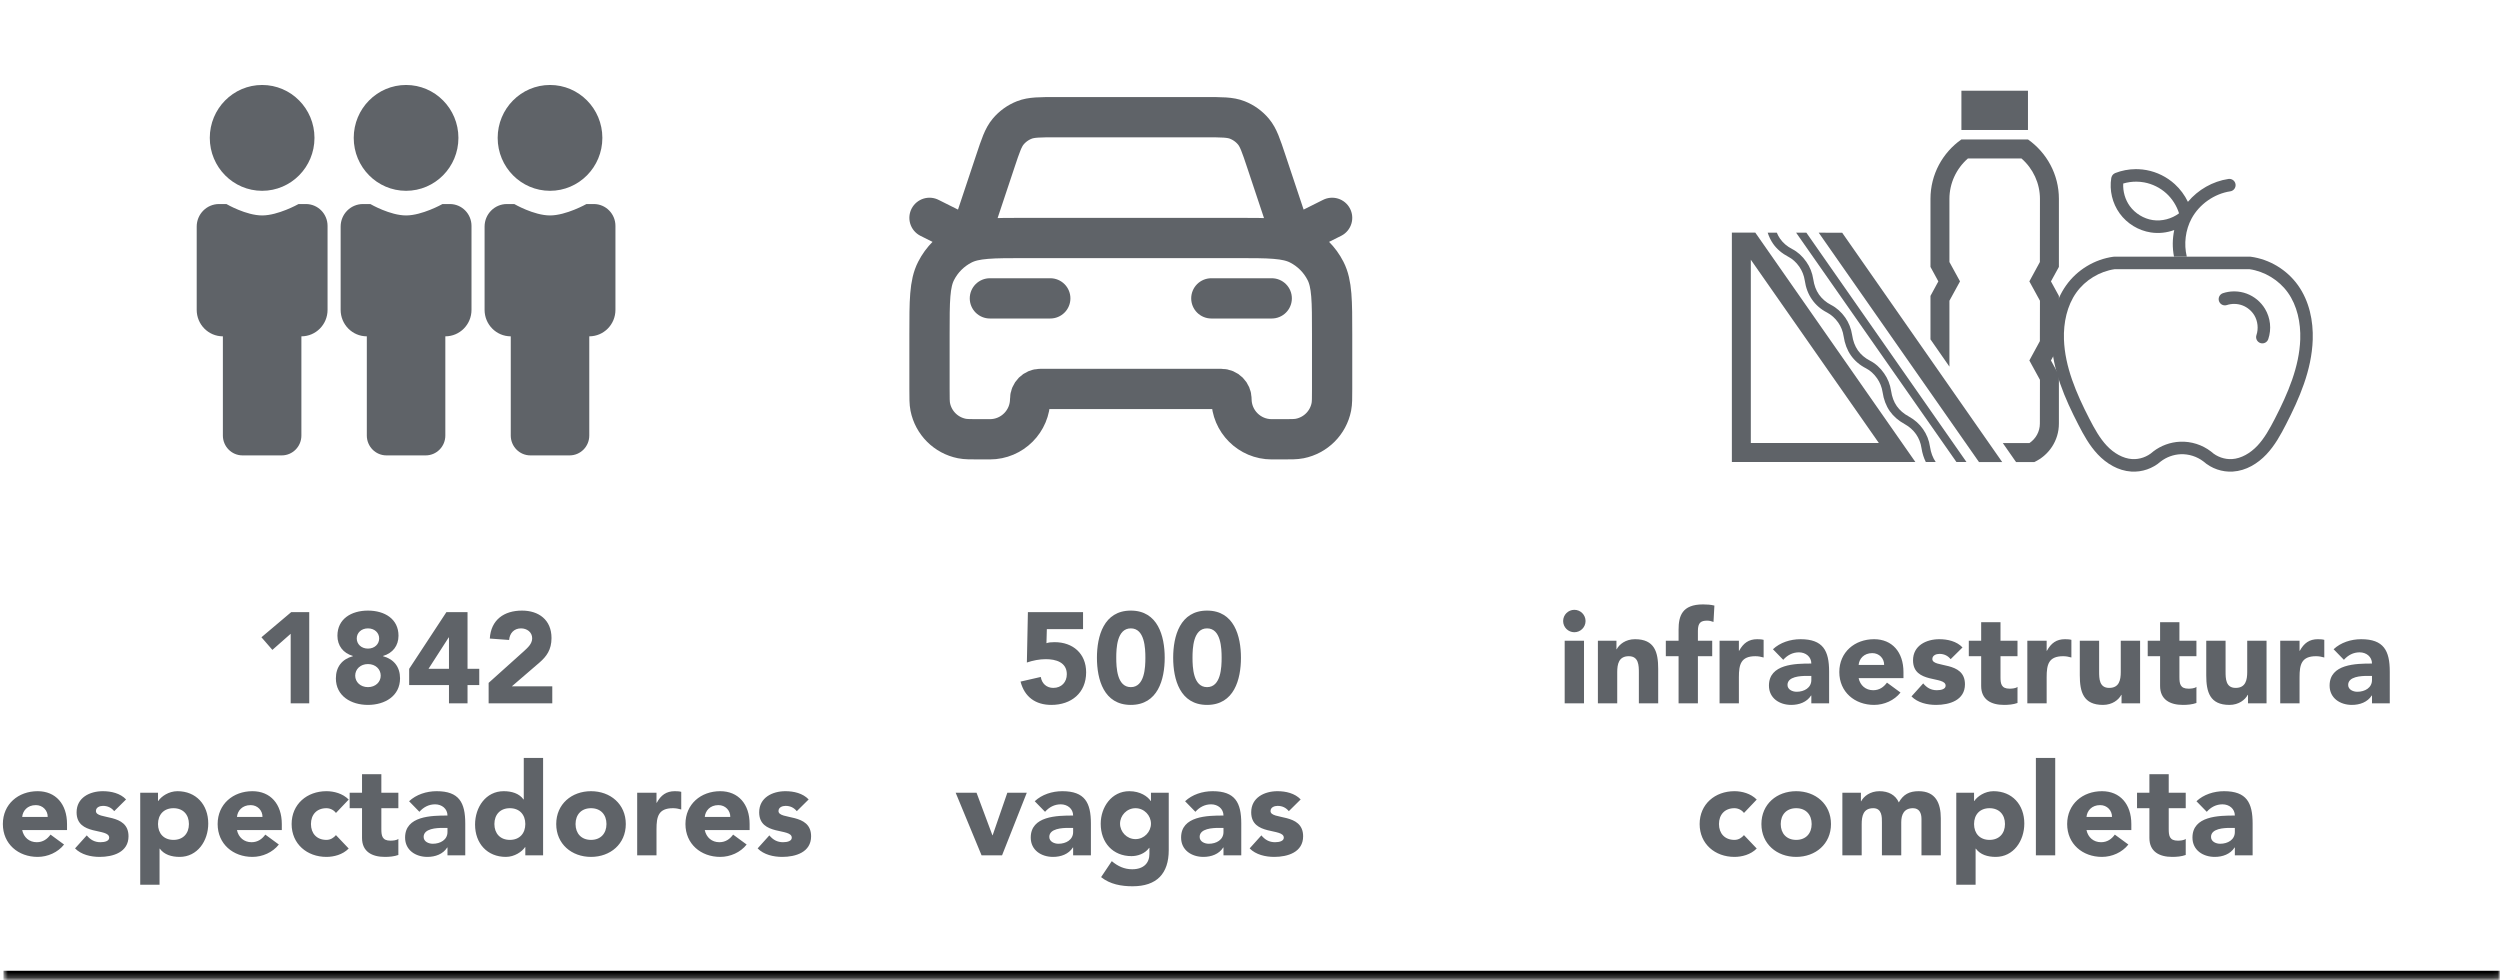
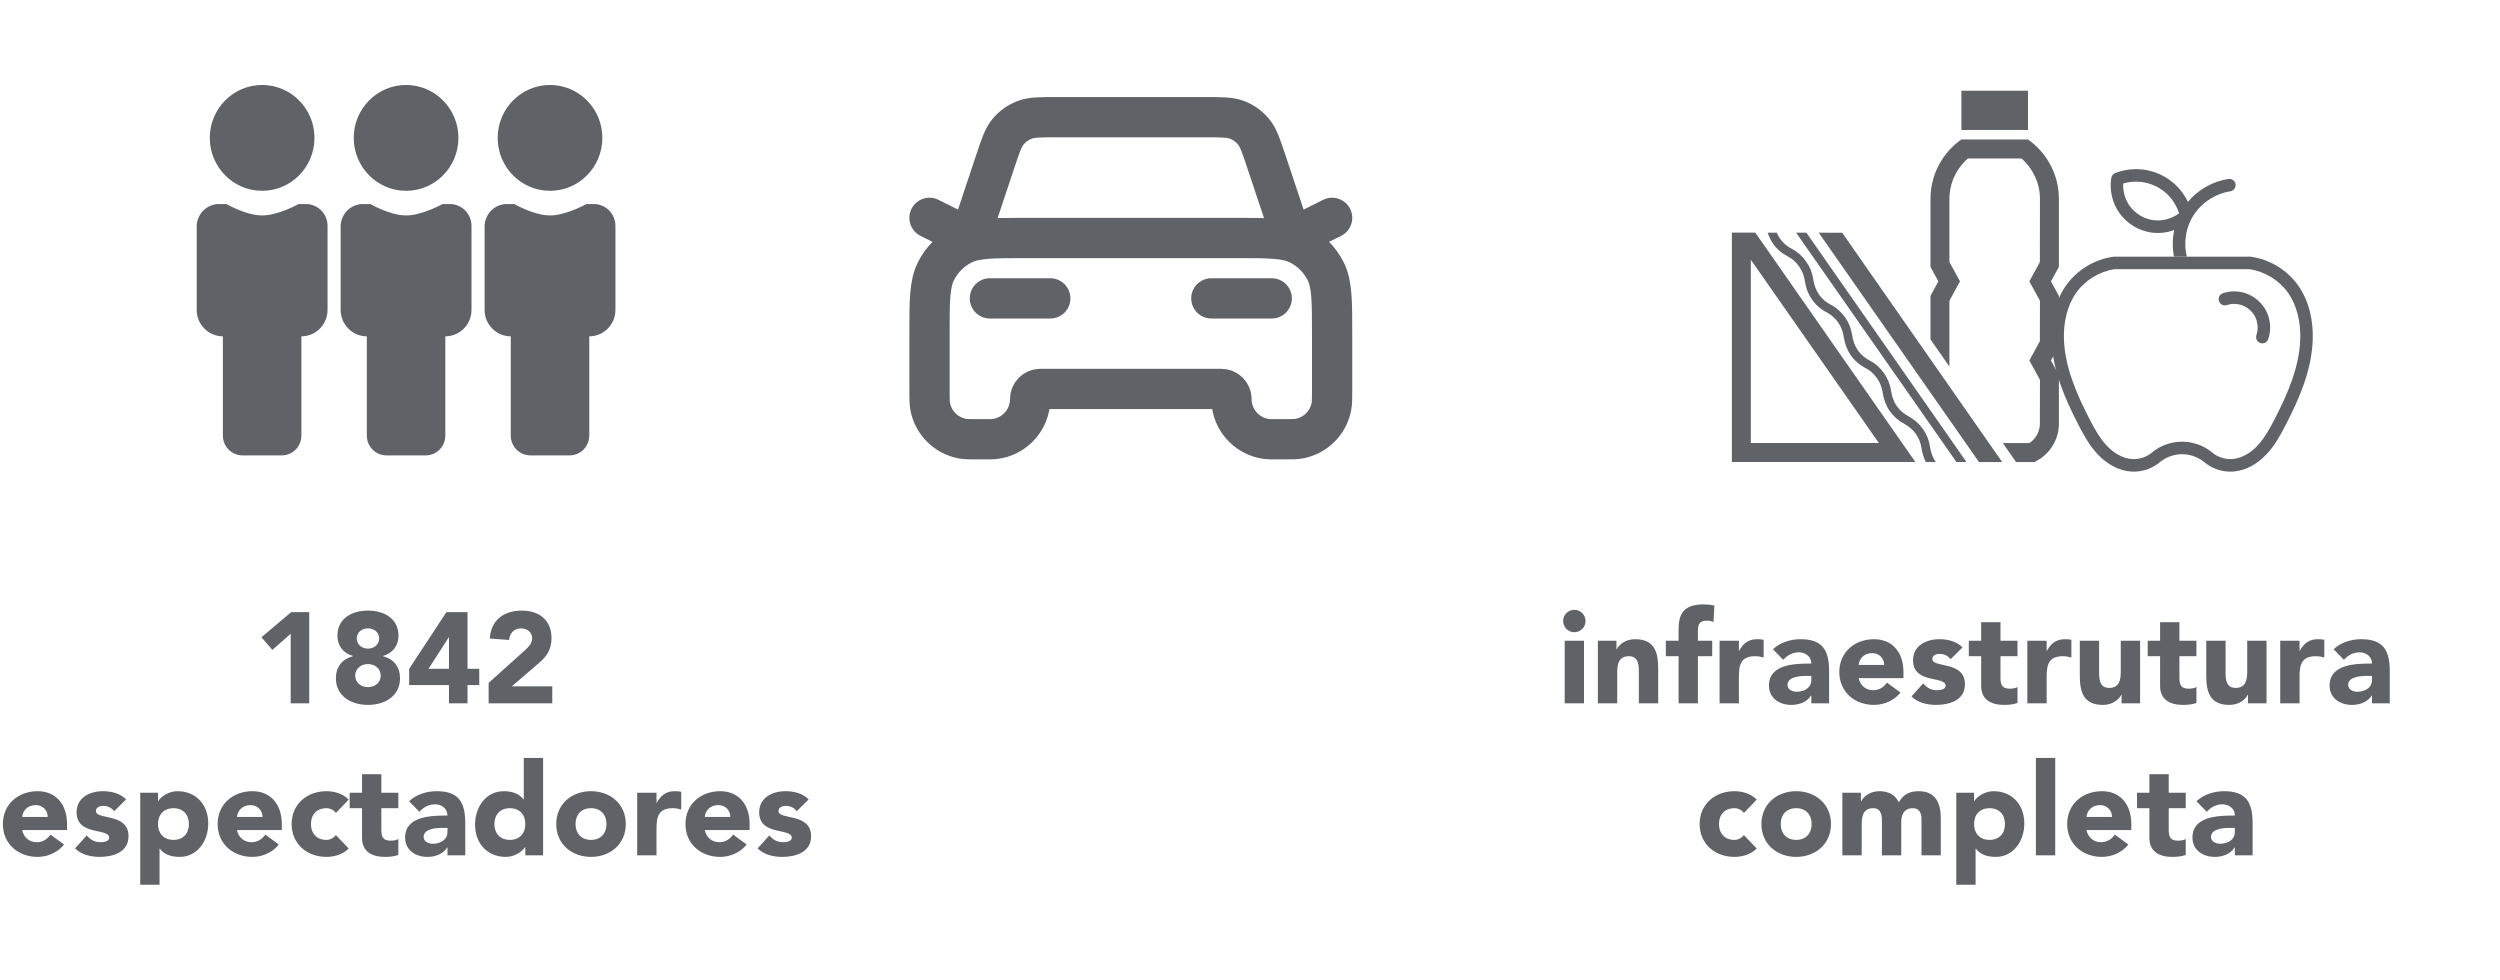
<svg xmlns="http://www.w3.org/2000/svg" width="477" height="187" viewBox="0 0 477 187" fill="none">
  <mask id="path-1-inside-1_94_4602" fill="white">
-     <path d="M0.656 0.849H476.954V186.758H0.656V0.849Z" />
-   </mask>
-   <path d="M476.954 185.222H0.656V188.295H476.954V185.222Z" fill="black" mask="url(#path-1-inside-1_94_4602)" />
+     </mask>
  <path d="M55.462 134.201V120.926L51.971 123.999L49.882 121.59L55.56 116.796H59.002V134.201H55.462ZM64.381 121.295C64.381 118.099 67.011 116.501 70.207 116.501C73.403 116.501 76.033 118.099 76.033 121.295C76.033 123.188 74.951 124.614 73.083 125.155V125.204C75.173 125.769 76.328 127.269 76.328 129.432C76.328 132.8 73.427 134.496 70.207 134.496C66.987 134.496 64.086 132.8 64.086 129.432C64.086 127.269 65.241 125.769 67.331 125.204V125.155C65.462 124.614 64.381 123.188 64.381 121.295ZM68.068 121.811C68.068 122.893 68.929 123.753 70.207 123.753C71.485 123.753 72.346 122.893 72.346 121.811C72.346 120.754 71.485 119.894 70.207 119.894C68.929 119.894 68.068 120.754 68.068 121.811ZM67.773 128.916C67.773 130.12 68.757 131.104 70.207 131.104C71.657 131.104 72.641 130.12 72.641 128.916C72.641 127.687 71.657 126.703 70.207 126.703C68.757 126.703 67.773 127.687 67.773 128.916ZM85.665 134.201V130.71H78.069V127.613L85.173 116.796H89.205V127.613H91.442V130.71H89.205V134.201H85.665ZM85.665 127.613V121.615H85.616L81.756 127.613H85.665ZM93.231 134.201V130.292L99.992 124.22C100.68 123.581 101.54 122.844 101.54 121.787C101.54 120.607 100.533 119.894 99.402 119.894C98.05 119.894 97.238 120.853 97.14 122.106L93.453 121.836C93.674 118.247 96.181 116.501 99.598 116.501C102.77 116.501 105.228 118.247 105.228 121.738C105.228 123.975 104.269 125.253 102.942 126.408L97.656 130.956H105.375V134.201H93.231ZM9.642 159.243L12.223 161.136C11.043 162.636 9.101 163.496 7.184 163.496C3.496 163.496 0.546 161.038 0.546 157.227C0.546 153.417 3.496 150.959 7.184 150.959C10.625 150.959 12.789 153.417 12.789 157.227V158.383H4.234C4.529 159.784 5.586 160.694 7.012 160.694C8.216 160.694 9.027 160.079 9.642 159.243ZM4.234 155.875H9.101C9.126 154.646 8.167 153.614 6.84 153.614C5.217 153.614 4.332 154.72 4.234 155.875ZM24.053 152.532L21.791 154.769C21.251 154.105 20.538 153.761 19.653 153.761C19.038 153.761 18.301 154.032 18.301 154.745C18.301 156.515 24.52 155.015 24.52 159.563C24.52 162.611 21.57 163.496 19.014 163.496C17.342 163.496 15.498 163.078 14.318 161.874L16.555 159.391C17.244 160.227 18.055 160.694 19.161 160.694C19.997 160.694 20.833 160.472 20.833 159.833C20.833 157.916 14.613 159.538 14.613 154.99C14.613 152.188 17.121 150.959 19.628 150.959C21.201 150.959 22.947 151.352 24.053 152.532ZM26.755 168.806V151.254H30.147V152.827H30.196C30.762 151.967 32.187 150.959 33.859 150.959C37.399 150.959 39.734 153.515 39.734 157.129C39.734 160.448 37.669 163.496 34.277 163.496C32.753 163.496 31.327 163.078 30.491 161.923H30.442V168.806H26.755ZM30.147 157.227C30.147 159.022 31.253 160.251 33.097 160.251C34.941 160.251 36.047 159.022 36.047 157.227C36.047 155.433 34.941 154.204 33.097 154.204C31.253 154.204 30.147 155.433 30.147 157.227ZM50.622 159.243L53.203 161.136C52.023 162.636 50.081 163.496 48.163 163.496C44.476 163.496 41.526 161.038 41.526 157.227C41.526 153.417 44.476 150.959 48.163 150.959C51.605 150.959 53.769 153.417 53.769 157.227V158.383H45.214C45.509 159.784 46.566 160.694 47.992 160.694C49.196 160.694 50.007 160.079 50.622 159.243ZM45.214 155.875H50.081C50.106 154.646 49.147 153.614 47.819 153.614C46.197 153.614 45.312 154.72 45.214 155.875ZM66.532 152.557L64.099 155.113C63.73 154.597 63.042 154.204 62.28 154.204C60.436 154.204 59.33 155.433 59.33 157.227C59.33 159.022 60.436 160.251 62.28 160.251C63.091 160.251 63.681 159.833 64.099 159.342L66.532 161.898C65.377 163.078 63.681 163.496 62.28 163.496C58.592 163.496 55.642 161.038 55.642 157.227C55.642 153.417 58.592 150.959 62.28 150.959C63.681 150.959 65.377 151.377 66.532 152.557ZM76.007 151.254V154.204H72.762V158.186C72.762 159.465 72.91 160.399 74.508 160.399C74.901 160.399 75.688 160.35 76.007 160.055V163.127C75.196 163.422 74.287 163.496 73.426 163.496C70.968 163.496 69.075 162.488 69.075 159.882V154.204H66.715V151.254H69.075V147.714H72.762V151.254H76.007ZM85.379 163.201V161.702H85.33C84.519 162.98 83.044 163.496 81.544 163.496C79.307 163.496 77.291 162.218 77.291 159.809C77.291 155.679 82.306 155.605 85.379 155.605C85.379 154.302 84.297 153.466 83.019 153.466C81.814 153.466 80.807 154.007 80.02 154.892L78.053 152.876C79.405 151.598 81.372 150.959 83.314 150.959C87.616 150.959 88.772 153.147 88.772 157.129V163.201H85.379ZM85.379 157.965H84.469C83.339 157.965 80.831 158.063 80.831 159.686C80.831 160.571 81.765 160.989 82.577 160.989C84.027 160.989 85.379 160.227 85.379 158.752V157.965ZM103.622 144.616V163.201H100.23V161.628H100.181C99.615 162.488 98.189 163.496 96.518 163.496C92.978 163.496 90.642 160.94 90.642 157.326C90.642 154.007 92.707 150.959 96.1 150.959C97.624 150.959 99.05 151.377 99.886 152.532H99.935V144.616H103.622ZM100.23 157.227C100.23 155.433 99.124 154.204 97.28 154.204C95.436 154.204 94.33 155.433 94.33 157.227C94.33 159.022 95.436 160.251 97.28 160.251C99.124 160.251 100.23 159.022 100.23 157.227ZM106.127 157.227C106.127 153.417 109.077 150.959 112.764 150.959C116.452 150.959 119.402 153.417 119.402 157.227C119.402 161.038 116.452 163.496 112.764 163.496C109.077 163.496 106.127 161.038 106.127 157.227ZM109.814 157.227C109.814 159.022 110.921 160.251 112.764 160.251C114.608 160.251 115.714 159.022 115.714 157.227C115.714 155.433 114.608 154.204 112.764 154.204C110.921 154.204 109.814 155.433 109.814 157.227ZM121.574 163.201V151.254H125.261V153.171H125.31C126.097 151.721 127.13 150.959 128.752 150.959C129.17 150.959 129.637 150.983 129.981 151.082V154.45C129.465 154.302 128.949 154.204 128.408 154.204C125.605 154.204 125.261 155.826 125.261 158.211V163.201H121.574ZM139.88 159.243L142.461 161.136C141.281 162.636 139.339 163.496 137.421 163.496C133.734 163.496 130.784 161.038 130.784 157.227C130.784 153.417 133.734 150.959 137.421 150.959C140.863 150.959 143.026 153.417 143.026 157.227V158.383H134.471C134.766 159.784 135.823 160.694 137.249 160.694C138.454 160.694 139.265 160.079 139.88 159.243ZM134.471 155.875H139.339C139.363 154.646 138.405 153.614 137.077 153.614C135.455 153.614 134.57 154.72 134.471 155.875ZM154.291 152.532L152.029 154.769C151.488 154.105 150.775 153.761 149.89 153.761C149.276 153.761 148.538 154.032 148.538 154.745C148.538 156.515 154.758 155.015 154.758 159.563C154.758 162.611 151.808 163.496 149.251 163.496C147.579 163.496 145.736 163.078 144.556 161.874L146.793 159.391C147.481 160.227 148.292 160.694 149.399 160.694C150.234 160.694 151.07 160.472 151.07 159.833C151.07 157.916 144.851 159.538 144.851 154.99C144.851 152.188 147.358 150.959 149.866 150.959C151.439 150.959 153.184 151.352 154.291 152.532Z" fill="#5F6368" />
  <path d="M43.197 38.93C43.302 38.991 46.982 41.106 50.015 41.106C53.048 41.106 56.854 38.991 56.963 38.93H58.374C60.659 38.937 62.498 40.801 62.498 43.1V59.124C62.498 61.912 60.263 64.172 57.505 64.172V83.103C57.505 85.194 55.828 86.889 53.76 86.889H46.27C44.201 86.889 42.525 85.194 42.525 83.103V64.172C39.767 64.172 37.531 61.912 37.531 59.124V43.231C37.531 40.86 39.429 38.938 41.785 38.93H43.197ZM70.661 38.93C70.766 38.991 74.446 41.106 77.479 41.106C80.511 41.106 84.318 38.991 84.427 38.93H85.838C88.123 38.937 89.962 40.801 89.962 43.1V59.124C89.962 61.912 87.727 64.172 84.969 64.172V83.103C84.969 85.194 83.292 86.889 81.224 86.889H73.734C71.665 86.889 69.989 85.194 69.989 83.103V64.172C67.231 64.172 64.995 61.912 64.995 59.124V43.231C64.995 40.86 66.893 38.938 69.249 38.93H70.661ZM108.688 86.889H101.198C99.129 86.889 97.453 85.194 97.453 83.103V64.172C94.695 64.172 92.459 61.912 92.459 59.124V43.231C92.459 40.856 94.364 38.93 96.713 38.93H98.125C98.125 38.93 101.867 41.106 104.943 41.106C108.019 41.106 111.89 38.93 111.89 38.93H113.302C115.58 38.93 117.426 40.797 117.426 43.1V59.124C117.426 61.912 115.191 64.172 112.433 64.172V83.103C112.433 85.189 110.765 86.881 108.688 86.889ZM50.015 36.406C55.53 36.406 60.002 31.886 60.002 26.309C60.002 20.733 55.53 16.213 50.015 16.213C44.499 16.213 40.028 20.733 40.028 26.309C40.028 31.886 44.499 36.406 50.015 36.406ZM77.479 36.406C82.994 36.406 87.466 31.886 87.466 26.309C87.466 20.733 82.994 16.213 77.479 16.213C71.963 16.213 67.492 20.733 67.492 26.309C67.492 31.886 71.963 36.406 77.479 36.406ZM114.93 26.309C114.93 31.886 110.458 36.406 104.943 36.406C99.427 36.406 94.956 31.886 94.956 26.309C94.956 20.733 99.427 16.213 104.943 16.213C110.458 16.213 114.93 20.733 114.93 26.309Z" fill="#5F6368" />
-   <path d="M206.645 116.796V120.041H199.737L199.663 122.721C200.081 122.573 200.548 122.524 201.212 122.524C204.727 122.524 207.235 124.712 207.235 128.277C207.235 132.21 204.408 134.496 200.598 134.496C197.598 134.496 195.484 132.997 194.722 130.047L198.582 129.162C198.778 130.415 199.688 131.251 200.966 131.251C202.54 131.251 203.548 130.145 203.548 128.645C203.548 126.359 201.458 125.769 199.54 125.769C198.336 125.769 197.082 126.015 195.927 126.408L196.123 116.796H206.645ZM209.295 125.499C209.295 121.369 210.598 116.501 215.76 116.501C220.923 116.501 222.226 121.369 222.226 125.499C222.226 129.629 220.923 134.496 215.76 134.496C210.598 134.496 209.295 129.629 209.295 125.499ZM212.982 125.499C212.982 127.318 213.105 131.104 215.76 131.104C218.415 131.104 218.538 127.318 218.538 125.499C218.538 123.68 218.415 119.894 215.76 119.894C213.105 119.894 212.982 123.68 212.982 125.499ZM223.843 125.499C223.843 121.369 225.146 116.501 230.309 116.501C235.471 116.501 236.774 121.369 236.774 125.499C236.774 129.629 235.471 134.496 230.309 134.496C225.146 134.496 223.843 129.629 223.843 125.499ZM227.531 125.499C227.531 127.318 227.654 131.104 230.309 131.104C232.963 131.104 233.086 127.318 233.086 125.499C233.086 123.68 232.963 119.894 230.309 119.894C227.654 119.894 227.531 123.68 227.531 125.499ZM187.283 163.201L182.341 151.254H186.324L189.348 159.366H189.397L192.199 151.254H195.911L191.191 163.201H187.283ZM204.753 163.201V161.702H204.704C203.892 162.98 202.417 163.496 200.918 163.496C198.681 163.496 196.665 162.218 196.665 159.809C196.665 155.679 201.68 155.605 204.753 155.605C204.753 154.302 203.671 153.466 202.393 153.466C201.188 153.466 200.18 154.007 199.394 154.892L197.427 152.876C198.779 151.598 200.746 150.959 202.688 150.959C206.99 150.959 208.145 153.147 208.145 157.129V163.201H204.753ZM204.753 157.965H203.843C202.712 157.965 200.205 158.063 200.205 159.686C200.205 160.571 201.139 160.989 201.95 160.989C203.401 160.989 204.753 160.227 204.753 158.752V157.965ZM222.996 151.254V162.193C222.996 166.692 220.71 169.101 216.088 169.101C213.974 169.101 211.811 168.732 210.09 167.356L212.13 164.307C213.261 165.266 214.515 165.856 216.015 165.856C218.252 165.856 219.309 164.627 219.309 162.931V161.775H219.26C218.424 162.931 216.998 163.349 215.892 163.349C212.352 163.349 210.016 160.792 210.016 157.178C210.016 154.007 212.081 150.959 215.474 150.959C217.563 150.959 218.989 151.967 219.555 152.827H219.604V151.254H222.996ZM213.704 157.154C213.704 158.702 214.982 160.104 216.654 160.104C218.325 160.104 219.604 158.702 219.604 157.154C219.604 155.605 218.325 154.204 216.654 154.204C214.982 154.204 213.704 155.605 213.704 157.154ZM233.441 163.201V161.702H233.392C232.581 162.98 231.106 163.496 229.606 163.496C227.369 163.496 225.353 162.218 225.353 159.809C225.353 155.679 230.368 155.605 233.441 155.605C233.441 154.302 232.359 153.466 231.081 153.466C229.877 153.466 228.869 154.007 228.082 154.892L226.115 152.876C227.467 151.598 229.434 150.959 231.376 150.959C235.678 150.959 236.834 153.147 236.834 157.129V163.201H233.441ZM233.441 157.965H232.532C231.401 157.965 228.893 158.063 228.893 159.686C228.893 160.571 229.827 160.989 230.639 160.989C232.089 160.989 233.441 160.227 233.441 158.752V157.965ZM248.169 152.532L245.907 154.769C245.367 154.105 244.654 153.761 243.769 153.761C243.154 153.761 242.417 154.032 242.417 154.745C242.417 156.515 248.636 155.015 248.636 159.563C248.636 162.611 245.686 163.496 243.13 163.496C241.458 163.496 239.614 163.078 238.434 161.874L240.671 159.391C241.36 160.227 242.171 160.694 243.277 160.694C244.113 160.694 244.949 160.472 244.949 159.833C244.949 157.916 238.729 159.538 238.729 154.99C238.729 152.188 241.237 150.959 243.744 150.959C245.317 150.959 247.063 151.352 248.169 152.532Z" fill="#5F6368" />
  <path d="M188.87 56.929H200.393M177.347 41.564L185.029 45.406L189.91 30.764C190.917 27.741 191.421 26.23 192.355 25.113C193.18 24.126 194.24 23.363 195.436 22.892C196.792 22.359 198.385 22.359 201.57 22.359H229.945C233.131 22.359 234.724 22.359 236.079 22.892C237.276 23.363 238.335 24.126 239.16 25.113C240.095 26.23 240.599 27.741 241.606 30.764L246.487 45.406L254.169 41.564M231.122 56.929H242.646M195.784 45.406H235.732C242.185 45.406 245.412 45.406 247.877 46.662C250.045 47.766 251.808 49.529 252.913 51.697C254.169 54.163 254.169 57.389 254.169 63.843V74.214C254.169 75.999 254.169 76.891 254.021 77.633C253.415 80.681 251.033 83.063 247.985 83.669C247.243 83.817 246.351 83.817 244.566 83.817H242.646C238.403 83.817 234.963 80.377 234.963 76.134C234.963 75.074 234.103 74.214 233.043 74.214H198.473C197.412 74.214 196.552 75.074 196.552 76.134C196.552 80.377 193.113 83.817 188.87 83.817H186.949C185.165 83.817 184.272 83.817 183.53 83.669C180.483 83.063 178.1 80.681 177.494 77.633C177.347 76.891 177.347 75.999 177.347 74.214V63.843C177.347 57.389 177.347 54.163 178.603 51.697C179.707 49.529 181.47 47.766 183.639 46.662C186.103 45.406 189.33 45.406 195.784 45.406Z" stroke="#5F6368" stroke-width="7.682" stroke-linecap="round" stroke-linejoin="round" />
  <path d="M298.541 134.201V122.254H302.229V134.201H298.541ZM298.246 118.493C298.246 117.313 299.205 116.354 300.385 116.354C301.565 116.354 302.524 117.313 302.524 118.493C302.524 119.673 301.565 120.631 300.385 120.631C299.205 120.631 298.246 119.673 298.246 118.493ZM304.878 134.201V122.254H308.418V123.876H308.467C308.959 122.942 310.164 121.959 311.958 121.959C315.695 121.959 316.383 124.417 316.383 127.613V134.201H312.696V128.35C312.696 126.974 312.671 125.204 310.778 125.204C308.861 125.204 308.566 126.703 308.566 128.252V134.201H304.878ZM320.273 134.201V125.204H317.839V122.254H320.273V120.14C320.273 117.534 320.936 115.321 324.943 115.321C325.681 115.321 326.418 115.371 327.107 115.543L326.935 118.665C326.517 118.517 326.172 118.419 325.73 118.419C324.55 118.419 323.96 118.788 323.96 120.361V122.254H326.689V125.204H323.96V134.201H320.273ZM328.093 134.201V122.254H331.78V124.171H331.829C332.616 122.721 333.649 121.959 335.271 121.959C335.689 121.959 336.156 121.983 336.5 122.082V125.45C335.984 125.302 335.468 125.204 334.927 125.204C332.124 125.204 331.78 126.826 331.78 129.211V134.201H328.093ZM345.602 134.201V132.702H345.552C344.741 133.98 343.266 134.496 341.767 134.496C339.53 134.496 337.514 133.218 337.514 130.809C337.514 126.679 342.529 126.605 345.602 126.605C345.602 125.302 344.52 124.466 343.242 124.466C342.037 124.466 341.029 125.007 340.242 125.892L338.276 123.876C339.628 122.598 341.595 121.959 343.537 121.959C347.839 121.959 348.994 124.147 348.994 128.129V134.201H345.602ZM345.602 128.965H344.692C343.561 128.965 341.054 129.063 341.054 130.686C341.054 131.571 341.988 131.989 342.799 131.989C344.25 131.989 345.602 131.227 345.602 129.752V128.965ZM360.035 130.243L362.616 132.136C361.436 133.636 359.494 134.496 357.576 134.496C353.889 134.496 350.939 132.038 350.939 128.227C350.939 124.417 353.889 121.959 357.576 121.959C361.018 121.959 363.181 124.417 363.181 128.227V129.383H354.626C354.921 130.784 355.978 131.694 357.404 131.694C358.609 131.694 359.42 131.079 360.035 130.243ZM354.626 126.875H359.494C359.518 125.646 358.56 124.614 357.232 124.614C355.61 124.614 354.725 125.72 354.626 126.875ZM374.446 123.532L372.184 125.769C371.643 125.105 370.93 124.761 370.045 124.761C369.431 124.761 368.693 125.032 368.693 125.745C368.693 127.515 374.913 126.015 374.913 130.563C374.913 133.611 371.963 134.496 369.406 134.496C367.734 134.496 365.891 134.078 364.711 132.874L366.948 130.391C367.636 131.227 368.447 131.694 369.554 131.694C370.389 131.694 371.225 131.472 371.225 130.833C371.225 128.916 365.006 130.538 365.006 125.99C365.006 123.188 367.513 121.959 370.021 121.959C371.594 121.959 373.339 122.352 374.446 123.532ZM384.94 122.254V125.204H381.695V129.186C381.695 130.465 381.842 131.399 383.44 131.399C383.834 131.399 384.62 131.35 384.94 131.055V134.127C384.129 134.422 383.219 134.496 382.359 134.496C379.9 134.496 378.007 133.488 378.007 130.882V125.204H375.647V122.254H378.007V118.714H381.695V122.254H384.94ZM386.814 134.201V122.254H390.501V124.171H390.55C391.337 122.721 392.37 121.959 393.992 121.959C394.41 121.959 394.877 121.983 395.221 122.082V125.45C394.705 125.302 394.189 125.204 393.648 125.204C390.845 125.204 390.501 126.826 390.501 129.211V134.201H386.814ZM408.33 122.254V134.201H404.79V132.579H404.74C404.249 133.513 403.044 134.496 401.25 134.496C397.513 134.496 396.825 132.038 396.825 128.842V122.254H400.512V128.105C400.512 129.481 400.537 131.251 402.43 131.251C404.347 131.251 404.642 129.752 404.642 128.203V122.254H408.33ZM419.078 122.254V125.204H415.833V129.186C415.833 130.465 415.98 131.399 417.578 131.399C417.972 131.399 418.758 131.35 419.078 131.055V134.127C418.267 134.422 417.357 134.496 416.497 134.496C414.038 134.496 412.145 133.488 412.145 130.882V125.204H409.785V122.254H412.145V118.714H415.833V122.254H419.078ZM432.457 122.254V134.201H428.917V132.579H428.867C428.376 133.513 427.171 134.496 425.377 134.496C421.64 134.496 420.952 132.038 420.952 128.842V122.254H424.639V128.105C424.639 129.481 424.664 131.251 426.557 131.251C428.474 131.251 428.769 129.752 428.769 128.203V122.254H432.457ZM435.068 134.201V122.254H438.755V124.171H438.804C439.591 122.721 440.623 121.959 442.246 121.959C442.664 121.959 443.131 121.983 443.475 122.082V125.45C442.959 125.302 442.443 125.204 441.902 125.204C439.099 125.204 438.755 126.826 438.755 129.211V134.201H435.068ZM452.576 134.201V132.702H452.527C451.716 133.98 450.241 134.496 448.741 134.496C446.504 134.496 444.489 133.218 444.489 130.809C444.489 126.679 449.504 126.605 452.576 126.605C452.576 125.302 451.495 124.466 450.216 124.466C449.012 124.466 448.004 125.007 447.217 125.892L445.251 123.876C446.603 122.598 448.569 121.959 450.511 121.959C454.813 121.959 455.969 124.147 455.969 128.129V134.201H452.576ZM452.576 128.965H451.667C450.536 128.965 448.029 129.063 448.029 130.686C448.029 131.571 448.963 131.989 449.774 131.989C451.224 131.989 452.576 131.227 452.576 129.752V128.965ZM335.181 152.557L332.748 155.113C332.379 154.597 331.691 154.204 330.929 154.204C329.085 154.204 327.979 155.433 327.979 157.227C327.979 159.022 329.085 160.251 330.929 160.251C331.74 160.251 332.33 159.833 332.748 159.342L335.181 161.898C334.026 163.078 332.33 163.496 330.929 163.496C327.241 163.496 324.291 161.038 324.291 157.227C324.291 153.417 327.241 150.959 330.929 150.959C332.33 150.959 334.026 151.377 335.181 152.557ZM336.077 157.227C336.077 153.417 339.027 150.959 342.714 150.959C346.402 150.959 349.352 153.417 349.352 157.227C349.352 161.038 346.402 163.496 342.714 163.496C339.027 163.496 336.077 161.038 336.077 157.227ZM339.764 157.227C339.764 159.022 340.87 160.251 342.714 160.251C344.558 160.251 345.664 159.022 345.664 157.227C345.664 155.433 344.558 154.204 342.714 154.204C340.87 154.204 339.764 155.433 339.764 157.227ZM351.524 163.201V151.254H355.064V152.876H355.113C355.604 151.942 356.809 150.959 358.604 150.959C360.275 150.959 361.652 151.647 362.291 153.098C363.151 151.573 364.307 150.959 366.077 150.959C369.322 150.959 370.305 153.245 370.305 156.146V163.201H366.618V156.244C366.618 155.138 366.2 154.204 364.995 154.204C363.299 154.204 362.758 155.408 362.758 156.883V163.201H359.071V156.883C359.071 155.998 359.12 154.204 357.424 154.204C355.506 154.204 355.211 155.703 355.211 157.252V163.201H351.524ZM373.258 168.806V151.254H376.65V152.827H376.7C377.265 151.967 378.691 150.959 380.362 150.959C383.902 150.959 386.238 153.515 386.238 157.129C386.238 160.448 384.173 163.496 380.78 163.496C379.256 163.496 377.83 163.078 376.995 161.923H376.945V168.806H373.258ZM376.65 157.227C376.65 159.022 377.757 160.251 379.6 160.251C381.444 160.251 382.55 159.022 382.55 157.227C382.55 155.433 381.444 154.204 379.6 154.204C377.757 154.204 376.65 155.433 376.65 157.227ZM388.447 163.201V144.616H392.135V163.201H388.447ZM403.511 159.243L406.092 161.136C404.912 162.636 402.97 163.496 401.053 163.496C397.365 163.496 394.415 161.038 394.415 157.227C394.415 153.417 397.365 150.959 401.053 150.959C404.494 150.959 406.658 153.417 406.658 157.227V158.383H398.103C398.398 159.784 399.455 160.694 400.881 160.694C402.085 160.694 402.897 160.079 403.511 159.243ZM398.103 155.875H402.97C402.995 154.646 402.036 153.614 400.709 153.614C399.086 153.614 398.201 154.72 398.103 155.875ZM417.037 151.254V154.204H413.792V158.186C413.792 159.465 413.94 160.399 415.538 160.399C415.931 160.399 416.718 160.35 417.037 160.055V163.127C416.226 163.422 415.316 163.496 414.456 163.496C411.998 163.496 410.105 162.488 410.105 159.882V154.204H407.745V151.254H410.105V147.714H413.792V151.254H417.037ZM426.409 163.201V161.702H426.36C425.548 162.98 424.073 163.496 422.574 163.496C420.337 163.496 418.321 162.218 418.321 159.809C418.321 155.679 423.336 155.605 426.409 155.605C426.409 154.302 425.327 153.466 424.049 153.466C422.844 153.466 421.836 154.007 421.05 154.892L419.083 152.876C420.435 151.598 422.402 150.959 424.344 150.959C428.646 150.959 429.801 153.147 429.801 157.129V163.201H426.409ZM426.409 157.965H425.499C424.368 157.965 421.861 158.063 421.861 159.686C421.861 160.571 422.795 160.989 423.606 160.989C425.057 160.989 426.409 160.227 426.409 158.752V157.965Z" fill="#5F6368" />
  <g clip-path="url(#clip0_94_4602)">
    <path d="M374.238 24.801H386.936V17.309H374.238V24.801Z" fill="#5F6368" />
    <path d="M347.009 44.395L377.59 88.159H382.018L351.49 44.409L347.009 44.395Z" fill="#5F6368" />
    <path d="M334.057 84.521V49.556L358.481 84.521H334.057ZM330.44 44.383V88.146H365.45L334.909 44.383H330.44Z" fill="#5F6368" />
    <path d="M368.24 85.226C368.067 84.013 367.615 82.88 366.924 81.894C366.233 80.894 365.315 80.081 364.225 79.481C363.214 78.934 362.47 78.281 361.911 77.495C361.34 76.682 360.994 75.735 360.821 74.575C360.635 73.362 360.196 72.243 359.491 71.243C358.76 70.176 357.816 69.337 356.792 68.817C355.835 68.323 355.051 67.657 354.479 66.844C353.92 66.031 353.561 65.084 353.388 63.924C353.202 62.711 352.764 61.578 352.072 60.592C351.341 59.539 350.41 58.712 349.346 58.166C348.429 57.699 347.631 57.006 347.059 56.193C346.488 55.379 346.142 54.42 345.969 53.273C345.783 52.06 345.344 50.927 344.64 49.941C343.908 48.874 342.964 48.034 341.941 47.514C340.983 47.021 340.199 46.355 339.627 45.528C339.388 45.181 339.188 44.808 339.015 44.395H337.273C337.526 45.155 337.858 45.861 338.284 46.475C339.002 47.514 340.012 48.367 341.196 48.981C341.98 49.381 342.712 50.034 343.297 50.874C343.842 51.66 344.201 52.553 344.347 53.513C344.547 54.913 345.012 56.126 345.717 57.126C346.435 58.179 347.445 59.045 348.602 59.632C349.413 60.058 350.144 60.711 350.716 61.525C351.274 62.311 351.62 63.204 351.766 64.177C351.979 65.564 352.431 66.777 353.136 67.79C353.867 68.829 354.838 69.669 356.048 70.283C356.832 70.683 357.563 71.349 358.148 72.189C358.694 72.975 359.053 73.855 359.199 74.828C359.398 76.201 359.864 77.428 360.568 78.441C361.26 79.427 362.217 80.267 363.44 80.934C364.305 81.413 365.023 82.053 365.581 82.84C366.126 83.626 366.472 84.506 366.618 85.479C366.765 86.452 367.044 87.346 367.442 88.145H369.331C368.772 87.332 368.413 86.386 368.24 85.226Z" fill="#5F6368" />
    <path d="M342.699 44.395L373.281 88.145H375.196L344.654 44.395H342.699Z" fill="#5F6368" />
    <path d="M392.839 37.944C392.839 33.265 390.499 29.119 386.949 26.613H374.224C370.661 29.119 368.334 33.265 368.334 37.944V50.928L369.836 53.687L368.334 56.46V64.751L371.95 69.95V57.38C372.389 56.58 373.972 53.687 373.972 53.687C373.972 53.687 372.389 50.807 371.95 49.994V37.944C371.95 34.984 373.254 32.171 375.474 30.238H385.699C387.919 32.171 389.222 34.984 389.222 37.944L389.209 49.994C388.77 50.807 387.201 53.687 387.201 53.687C387.201 53.687 388.77 56.58 389.222 57.38L389.208 65.085C388.77 65.884 387.201 68.777 387.201 68.777C387.201 68.777 388.77 71.657 389.222 72.47L389.208 80.828C389.208 82.334 388.437 83.721 387.214 84.534H382.135L384.661 88.16H388.145C390.91 86.88 392.838 84.081 392.838 80.828V71.55L391.322 68.777L392.838 66.004V56.46L391.322 53.687L392.838 50.928L392.839 37.944Z" fill="#5F6368" />
    <path d="M403.414 48.971C403.383 48.976 403.351 48.982 403.32 48.989C403.299 48.986 403.277 48.983 403.255 48.981C399.656 49.468 396.334 51.477 394.224 54.44C392.061 57.477 391.3 61.242 391.422 64.832C391.62 70.66 393.987 76.048 396.541 81.01C397.54 82.951 398.636 84.98 400.26 86.699C401.899 88.433 404.12 89.818 406.668 89.976C408.707 90.102 410.741 89.399 412.273 88.047C412.275 88.046 412.277 88.044 412.279 88.043C413.353 87.217 414.703 86.725 416.055 86.666C417.597 86.599 419.186 87.102 420.41 88.043C420.412 88.045 420.415 88.046 420.417 88.048C421.949 89.399 423.982 90.102 426.021 89.976C428.569 89.818 430.79 88.433 432.429 86.699C434.053 84.98 435.15 82.95 436.149 81.01C438.703 76.048 441.07 70.66 441.268 64.832C441.39 61.242 440.628 57.476 438.465 54.439C436.355 51.476 433.033 49.468 429.434 48.981C429.382 48.974 429.329 48.971 429.276 48.971L403.414 48.971ZM403.505 51.359H429.184C432.082 51.772 434.826 53.44 436.527 55.828C438.298 58.314 438.996 61.559 438.887 64.751C438.71 69.976 436.537 75.049 434.032 79.915C433.052 81.819 432.043 83.635 430.7 85.057C429.371 86.463 427.633 87.484 425.874 87.593C424.464 87.68 422.982 87.161 421.934 86.21C421.932 86.21 421.931 86.209 421.93 86.208C421.907 86.187 421.884 86.167 421.86 86.149C420.179 84.856 418.069 84.187 415.953 84.279C414.101 84.36 412.299 85.017 410.829 86.149C410.812 86.164 410.796 86.18 410.781 86.197C410.772 86.201 410.764 86.205 410.755 86.21C409.707 87.16 408.226 87.68 406.815 87.592C405.057 87.483 403.319 86.463 401.99 85.056C400.646 83.635 399.638 81.818 398.657 79.914C396.153 75.049 393.979 69.975 393.802 64.75C393.694 61.558 394.391 58.314 396.162 55.827C397.862 53.439 400.608 51.771 403.505 51.358L403.505 51.359ZM426.127 55.598C425.455 55.613 424.785 55.726 424.14 55.938C423.992 55.987 423.854 56.065 423.735 56.167C423.617 56.269 423.519 56.394 423.448 56.533C423.378 56.673 423.335 56.826 423.323 56.982C423.311 57.139 423.33 57.296 423.379 57.445C423.478 57.746 423.691 57.995 423.973 58.138C424.255 58.281 424.582 58.306 424.882 58.207C425.829 57.896 426.91 57.917 427.845 58.266C428.779 58.614 429.612 59.306 430.126 60.162C430.788 61.264 430.943 62.719 430.529 63.937C430.427 64.236 430.448 64.564 430.588 64.849C430.727 65.133 430.973 65.35 431.272 65.452C431.571 65.554 431.898 65.533 432.182 65.393C432.465 65.254 432.682 65.007 432.784 64.707C433.434 62.795 433.206 60.66 432.166 58.93C431.367 57.599 430.128 56.569 428.675 56.027C427.948 55.756 427.183 55.613 426.415 55.598C426.319 55.596 426.223 55.596 426.127 55.598Z" fill="#5F6368" />
    <path d="M407.474 32.272C406.146 32.283 404.821 32.533 403.579 33.018C403.562 33.027 403.546 33.036 403.53 33.046C403.474 33.073 403.421 33.104 403.37 33.139C403.317 33.172 403.266 33.208 403.218 33.248C403.174 33.291 403.133 33.337 403.095 33.386C403.055 33.433 403.018 33.483 402.986 33.535C402.956 33.591 402.931 33.648 402.91 33.708C402.886 33.764 402.867 33.822 402.853 33.882C402.846 33.9 402.84 33.918 402.835 33.936C402.445 36.307 403.03 38.781 404.438 40.725C405.847 42.668 408.012 43.99 410.381 44.351C411.889 44.582 413.429 44.41 414.845 43.891C414.49 45.559 414.471 47.294 414.799 48.971H417.241C416.651 46.55 416.975 43.878 418.157 41.693C419.631 38.969 422.482 36.965 425.538 36.505C425.693 36.482 425.842 36.429 425.976 36.348C426.11 36.267 426.227 36.16 426.32 36.034C426.412 35.908 426.48 35.765 426.517 35.613C426.555 35.46 426.563 35.302 426.539 35.147C426.492 34.834 426.323 34.553 426.069 34.364C425.816 34.176 425.497 34.097 425.185 34.144C422.173 34.597 419.4 36.192 417.454 38.512C416.841 37.236 415.985 36.078 414.933 35.122C413.427 33.754 411.552 32.824 409.554 32.453C409.054 32.361 408.55 32.304 408.044 32.282C407.854 32.273 407.664 32.27 407.474 32.272ZM407.643 34.661C408.139 34.665 408.635 34.712 409.121 34.802C410.676 35.09 412.162 35.827 413.333 36.892C414.455 37.911 415.304 39.25 415.762 40.701C414.352 41.761 412.473 42.255 410.739 41.99C409.022 41.728 407.386 40.73 406.365 39.321C405.48 38.099 405.031 36.531 405.111 35.016C405.93 34.774 406.788 34.654 407.643 34.661Z" fill="#5F6368" />
  </g>
  <defs>
    <clipPath id="clip0_94_4602">
      <rect width="116.77" height="89.114" fill="white" transform="translate(324.846 0.849)" />
    </clipPath>
  </defs>
</svg>